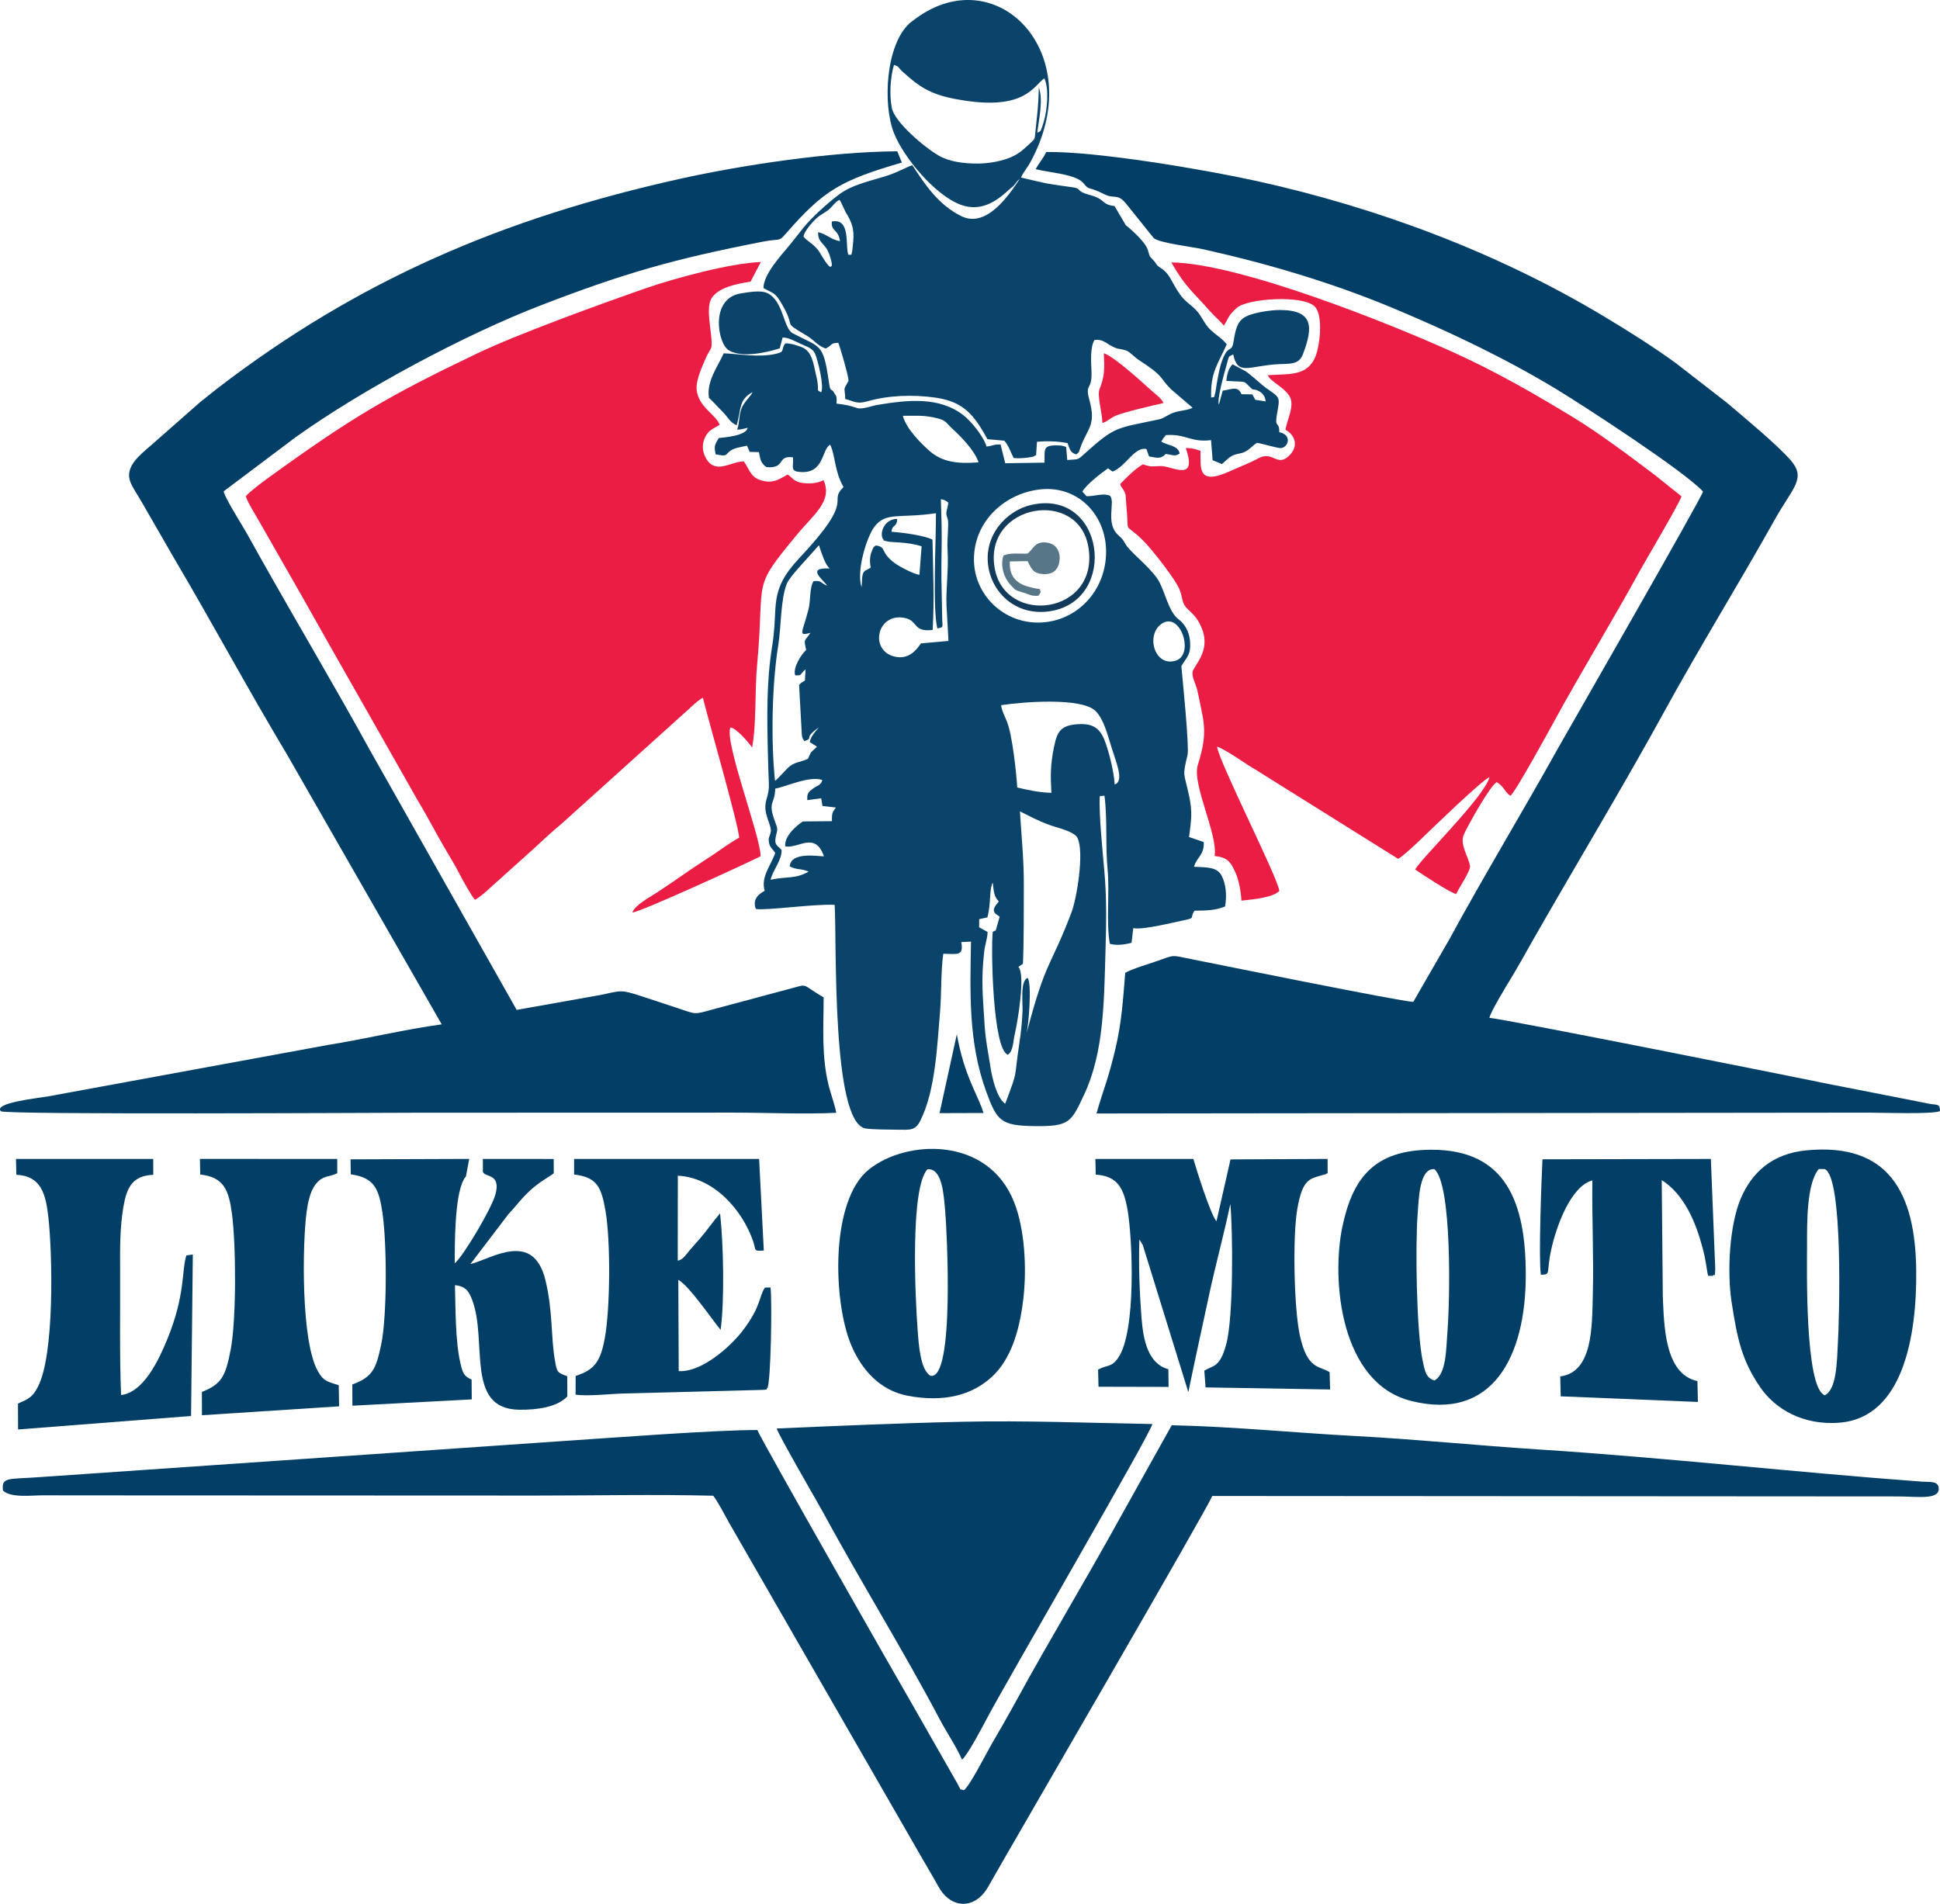
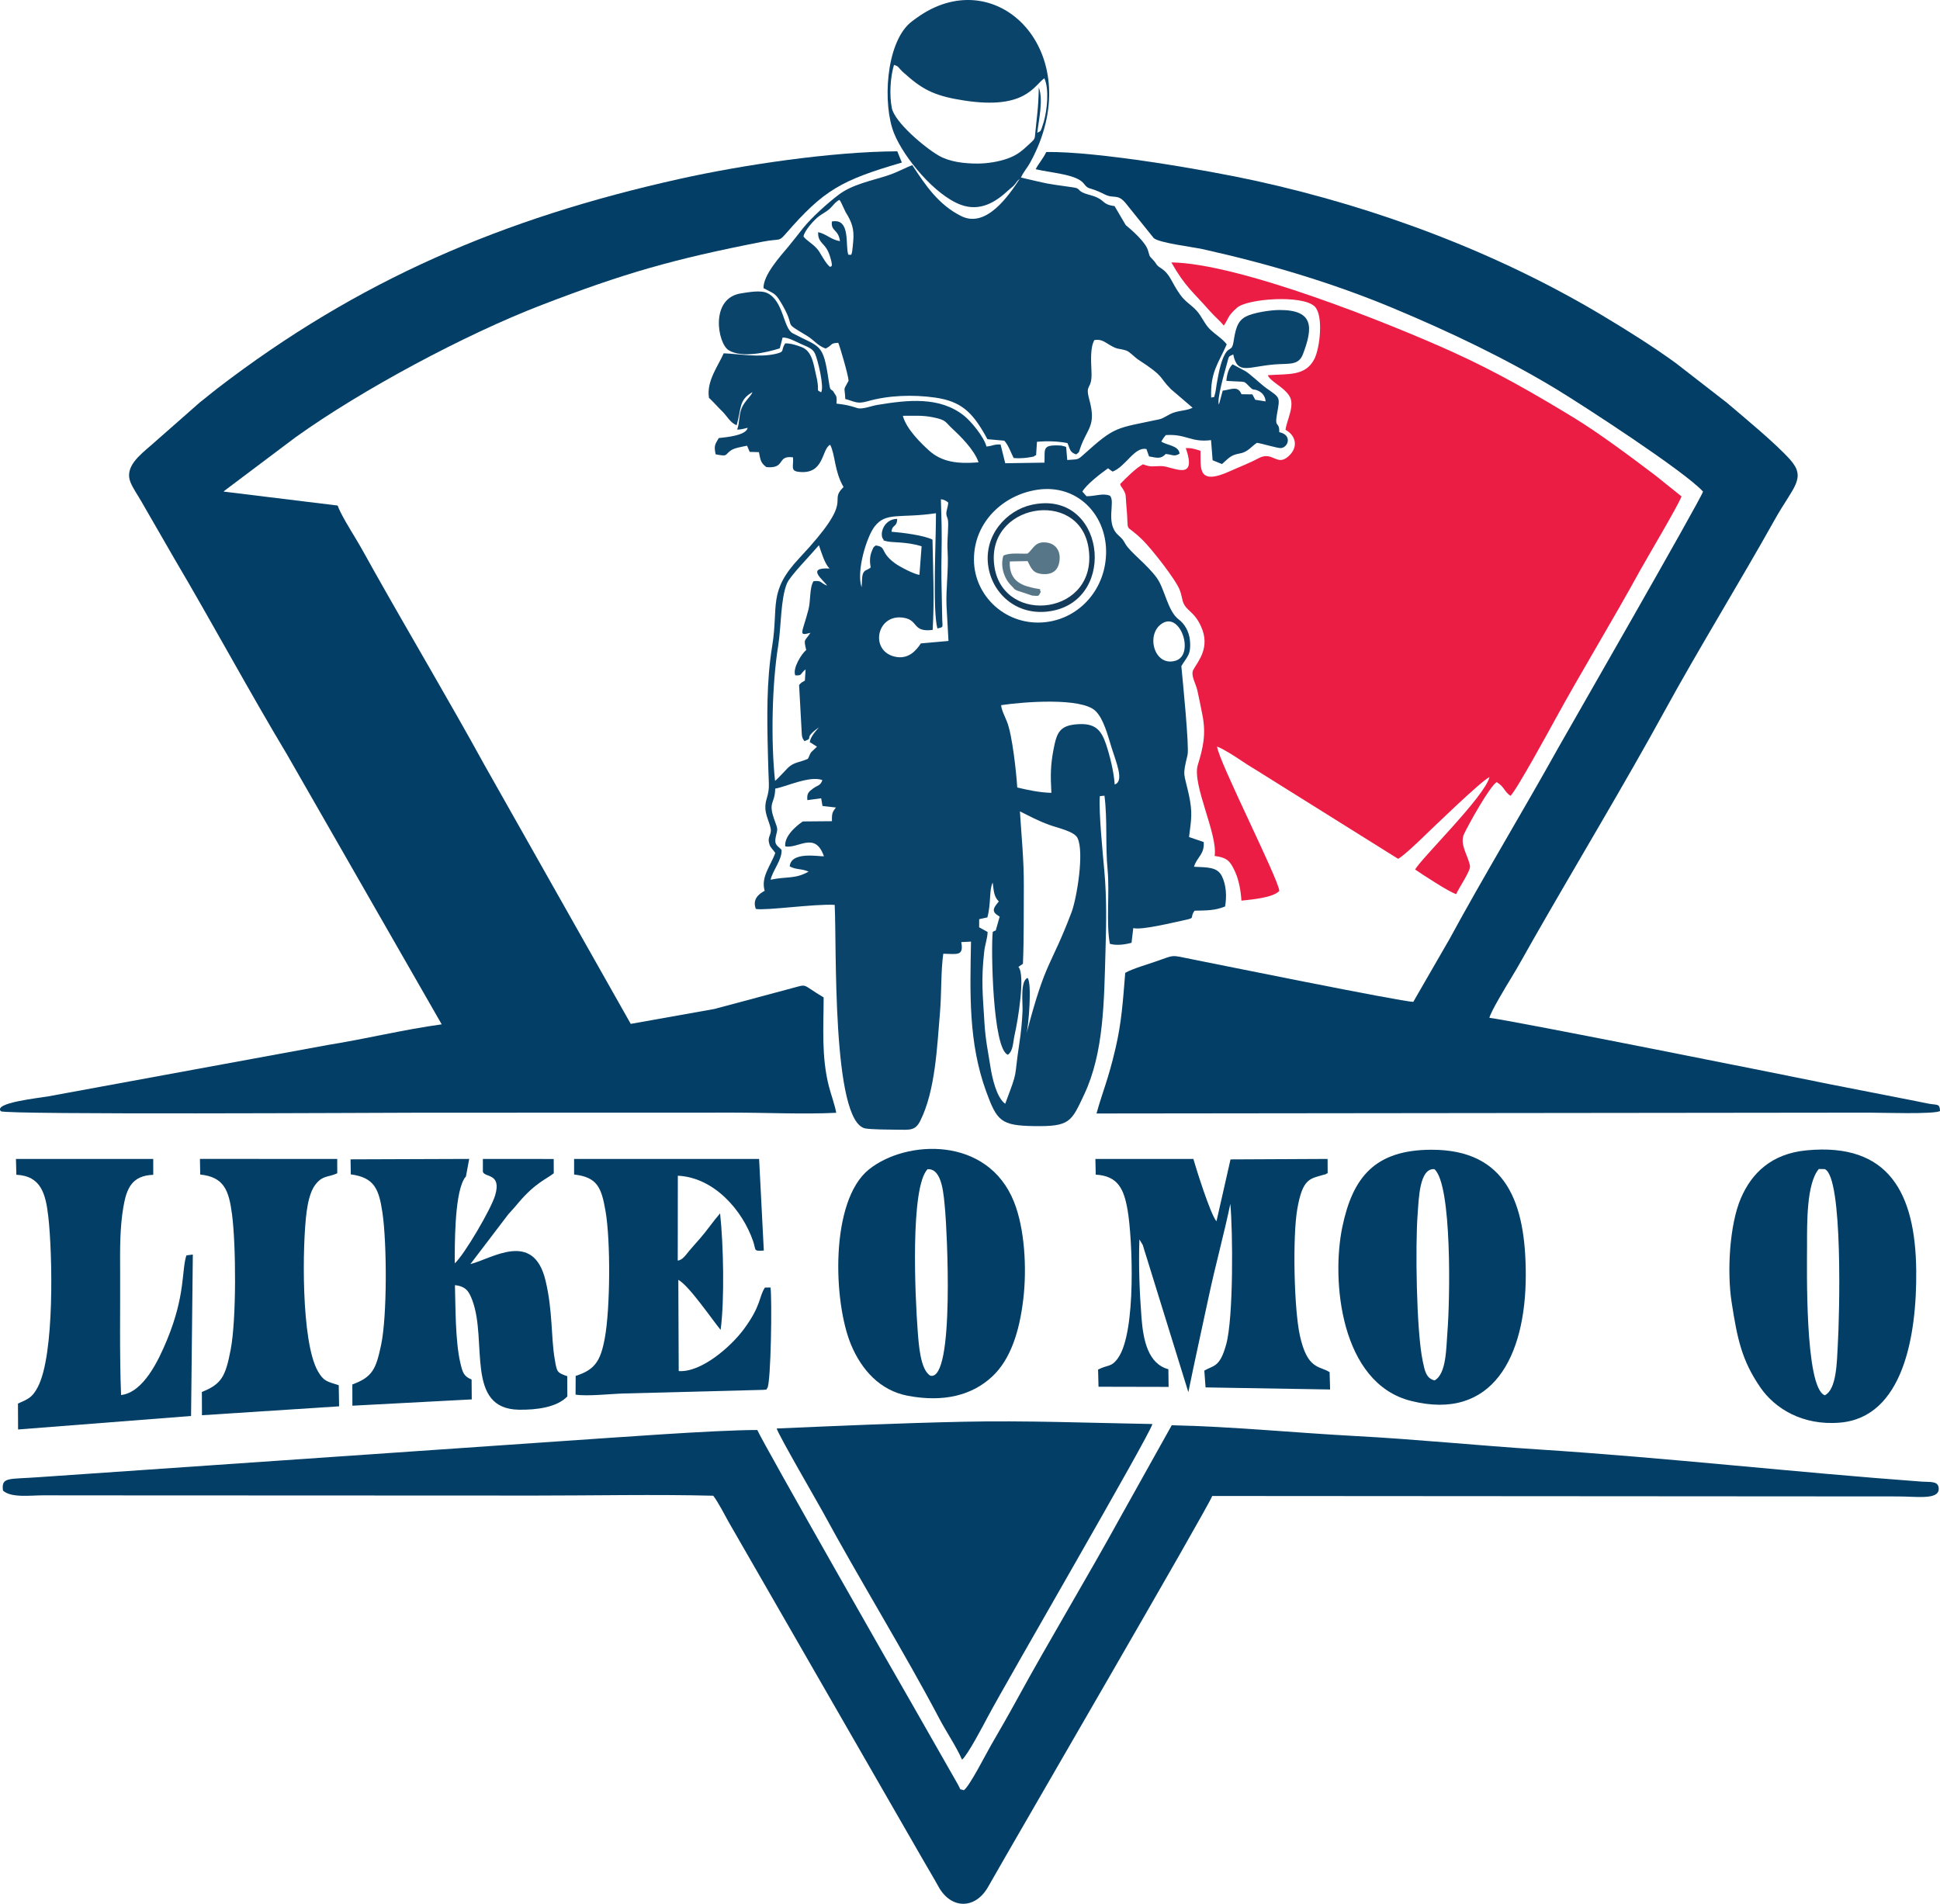
<svg xmlns="http://www.w3.org/2000/svg" xml:space="preserve" width="108.173mm" height="106.171mm" version="1.1" style="shape-rendering:geometricPrecision; text-rendering:geometricPrecision; image-rendering:optimizeQuality; fill-rule:evenodd; clip-rule:evenodd" viewBox="0 0 1679.63 1648.54">
  <defs>
    <style type="text/css"> .fil2 {fill:#023E65} .fil0 {fill:#0B446B} .fil4 {fill:#123B5B} .fil5 {fill:#577788} .fil3 {fill:#E91E45} .fil1 {fill:#EB1D44} </style>
  </defs>
  <g id="Слой_x0020_1">
    <path class="fil0" d="M872.6 913.34c4.74,-3.4 4.31,-10.58 5.95,-17.72 2.74,-11.9 9.36,-51.82 3.18,-58.35l3.92 -2.73c0.89,-21.09 0.65,-45.63 0.76,-67.05 0.12,-23.21 -2.01,-42.62 -3.37,-64.93 8.53,4.24 15.35,8.08 25.63,11.79 7.23,2.62 21.29,5.54 24.16,11.17 6.13,12.04 -0.6,52.54 -5.09,64.38 -18.39,48.51 -21.99,40.18 -38.86,104.5 1.53,-6.08 4.77,-42.49 0.81,-47.6 -6.57,2.49 -4.11,21.62 -4.39,28.48 -0.41,9.75 -1.32,18.69 -2.8,28.38 -5.04,33.03 -0.42,20.63 -12.21,52.12 -7.51,-5.3 -11.31,-22.72 -12.67,-31.32 -2.18,-13.83 -4.39,-23.87 -5.28,-38.56 -1.47,-24.39 -3.01,-37.11 -0.23,-61.85 0.69,-6.15 2.8,-11.4 2.96,-17.04l-7.34 -4.05 0.04 -7.03 7.09 -1.54c3.34,-12.48 1.39,-23.76 4.6,-30.15 0.97,7.88 1.15,12.15 5.29,16.37 -3,3.73 -6.73,7.52 -2.21,11.1l2.94 2.06 -3.37 11.91c-1.49,0.75 -0.72,0.09 -2.61,1.22 -1.6,13.57 -0.2,101.69 13.1,106.41zm-201.42 -230.47c8.7,-1.35 29.74,-11.47 40.81,-7.4 -1.57,4.98 -4.11,4.37 -8.15,7.4 -3.5,2.62 -5.49,4.01 -4.83,9.99l11.94 -1.63 1.15 6.68 11.63 1.33c-2.97,3.87 -3.61,4.67 -3.43,11.85l-25.17 0.22c-0.27,0.08 -16.46,10.64 -15.31,21.6 11.38,2.2 25.87,-13.46 33.53,8.58 -4.54,0.23 -28.6,-4.48 -29.6,8.75 5.76,3.09 10.02,1.75 16.36,4.5 -11.84,6.69 -18.81,4 -32.94,7.02 2,-8.45 10.02,-17.24 9.5,-25.83 -3.26,-3.67 -6.64,-3.97 -5,-11.45 1.45,-6.62 2.07,-5.8 -0.65,-13.05 -6.66,-17.73 -0.16,-14.4 0.17,-28.57zm261.85 -55.76c-15.22,1.02 -17.98,6.82 -20.73,20.94 -2.85,14.62 -2.85,23.12 -2.02,38.49 -10.45,-0.29 -20.28,-2.42 -29.55,-4.64 -0.8,-12.79 -4.24,-45.27 -8.88,-56.93 -1.64,-4.13 -4.93,-10.58 -5.07,-14.36 19.38,-2.93 69.19,-6.78 81.55,4.9 7.03,6.64 10.64,20.7 14.07,31.9 3.75,12.25 11.25,29.03 2.7,31.9 -0.73,-11.18 -4.27,-25.2 -7.51,-34.86 -4.21,-12.55 -9.55,-18.34 -24.57,-17.34zm73.49 -87.48c15.93,-9.46 27.73,27.51 11.32,32.48 -18.79,5.68 -26.31,-23.57 -11.32,-32.48zm-335.49 136.49c-3.66,-34.08 -2.67,-83.55 2.72,-116.94 2.68,-16.64 2,-40.44 7.59,-54.01 2.57,-6.23 19.87,-23.89 27.68,-33.03 2.46,7.29 5.25,16.38 9.22,20.14 -20.84,-1.08 -5.5,9.66 -2.07,14.88 -6.31,-2.45 -4.47,-4.75 -11.84,-3.88 -3.57,5.73 -2.37,16.86 -4.39,24.58 -5.44,20.82 -9.26,23.05 1.72,20.11 -5.02,7.76 -6.03,4.66 -3.65,14.9 -3.87,3 -12.09,15.97 -9.45,21.94 6.33,0.31 3.81,-1.15 8.91,-5.18l-0.6 9.71c-3.66,2.14 -2.71,1.37 -5.02,3.79l2.39 43.41c0.37,2.05 0.25,1.45 0.91,3.22l1.32 2.04c9.08,-3.41 -2.06,-1.68 12.55,-11.92 -3.3,3.72 -7.22,8.09 -7.92,12.74l6.24 3.94 -4.94 4.68c-1.38,1.86 -1.61,3.52 -2.93,5.84 -7.01,3.21 -11.99,2.64 -17.43,7.92 -1.24,1.21 -9.03,9.81 -10.98,11.14zm227.07 -252.04c34.19,-5.09 59.16,20.98 59.54,52.84 0.39,32.52 -22.5,58.31 -52.16,61.78 -33.87,3.96 -62.03,-22.14 -62.24,-53.85 -0.22,-32.72 25.42,-56.38 54.86,-60.76zm-83.47 8.19c3.7,0.63 4.22,1.37 6.34,2.88 -0.2,4.11 -1.91,7.29 -1.63,10.05 0.36,3.46 1.67,2.69 1.58,9.39 -0.11,8.22 -1,13.91 -0.5,22.59 0.94,16.17 -1.53,32.49 -0.95,47.11l1.71 30.72 -23.91 2.13c-3.77,5.78 -10.69,14.26 -22.62,11.45 -22.26,-5.25 -15.45,-38.01 8.28,-33.58 12.5,2.34 6.82,12.57 24.58,10.44 1.5,-27.28 0.34,-50.64 -0.17,-78.15 -6.96,-3.69 -26.03,-6.14 -35.49,-6.86 0.85,-6.97 4.62,-3.27 4.95,-11.14 -11.57,0.16 -15.37,12.73 -12.37,17.3 2.27,2.28 -2.61,0.42 3.18,2.08 4.66,1.33 17.08,0.18 30.31,4.36l-1.89 24.77c-4.88,-0.68 -17.01,-7.03 -21.09,-10 -13.58,-9.93 -6.87,-14.19 -16.74,-15.48 -2.14,1.97 -1.4,0.25 -3.11,4.23 -2.36,5.49 -2.07,9.89 -1.28,14.87 -0.35,0.29 -0.8,0.6 -1.11,0.79l-2.14 1.22c-0.29,0.16 -0.7,0.23 -0.97,0.39 -3.82,2.3 -2.96,6.62 -3.61,14.72 -4.78,-13.68 4.25,-43.41 11.13,-52.48 9.95,-13.11 21.75,-6.98 53.23,-11.67 0.17,21.43 -3.11,83.88 1.25,99.81 5.25,-1.29 4.53,-0.55 4.21,-7.02l-0.71 -35.25c-0.28,-15.74 0.53,-31.46 0.14,-47.33l-0.6 -22.32zm9.91 -61.06c6.68,6.21 19.02,18.21 22.68,29.13 -18.15,1.53 -31.83,-0.24 -42.92,-10.27 -6.54,-5.91 -19.46,-18.29 -22.65,-30.02 9.7,0.04 16.98,-0.62 26.37,1.34 11.49,2.41 9.88,3.64 16.51,9.81zm-128.87 -166.4c0.56,-4.77 9.04,-14.34 13.44,-17.62 2.86,-2.13 6.68,-3.99 9.28,-6.43 2.97,-2.78 4.49,-5.63 8.29,-7.71 0.86,1.09 0.84,0.79 1.67,2.58l3.76 8.01c5.47,8.73 7.52,14.68 6.62,25.12 -1.37,15.99 -1.65,10.89 -4.17,11.93 -3.06,-7.14 2.43,-32.15 -14.33,-28.89 -1.04,8.69 5.76,6.62 7,17.04 -8.05,-1.44 -11.45,-6.08 -18.87,-7.82 -0.42,8.03 4.21,9.16 7.48,14.64 1.44,2.41 2.27,4.67 3.07,7.36 2.74,9.22 0.38,7.25 -0.12,8.09 -3.34,-1.84 -8.36,-11.83 -10.45,-14.55 -4.13,-5.39 -9.65,-7.77 -12.68,-11.76zm150.65 -63.18c-11.74,0 -24.29,-1.49 -33.69,-6.96 -12.57,-7.31 -38.08,-29.02 -40.48,-41.11 -2.23,-11.27 -1.38,-26.55 1.86,-37.38 4.25,1.43 3.18,1.61 6.7,5.22 1.25,1.28 2.38,2.07 3.52,3.1 15.56,14.12 27.19,18.95 50.59,22.55 52.69,8.11 60.24,-12.72 69.34,-19.28 4.3,8.91 2.48,27.64 -0.5,37.76 -3.03,10.29 -2.91,7.56 -5.6,9.48 1.41,-12.07 5.33,-28.48 1.33,-39.32 -0.39,19.03 -1.73,24.86 -3.27,41.57 -0.32,3.42 -0.79,3.65 -5.65,8.12 -5.14,4.72 -9.49,8.89 -18.39,11.99 -7.88,2.74 -17.38,4.25 -25.77,4.26zm159.14 240.66c1.61,-2.72 2.14,-3.48 3.88,-5.54 17.72,-1.19 21.62,6.58 39.16,4.36l1.38 17.43 8.1 3.3c6.08,-5.3 7.42,-7.81 15.63,-9.22 6.73,-1.15 9.77,-6.02 14.6,-9.16 4.15,0.45 18.3,4.92 21.01,4.53 6.39,-0.93 9.56,-11.45 -1.66,-13.77 0.27,-9.79 -4.2,-2.96 -2.01,-15.31 2.78,-15.66 3.02,-14.16 -9.24,-22.85 -4.89,-3.46 -15.4,-13.72 -19.06,-15.21l-10.07 -5.39c-3.35,3.12 -4.82,8.28 -5.42,14.33 18.95,1.35 13.98,-0.7 20.75,5.7 3.06,2.89 2.37,1.02 6.46,2.73 4.51,1.89 6.5,5.54 6.81,9.36l-8.99 -1.41 -2.5 -4.67 -9.43 -0.12c-3.07,-7.74 -8.94,-4.06 -16.25,-3.1l-3.26 12.02c-2.11,-4.02 5.19,-29.11 6.51,-33.84 2.53,-9.09 1.28,-7.21 5.86,-9.56 3.76,18.11 12.72,10.45 36.25,8.64 12.54,-0.96 20.33,1.07 24.15,-8.96 8.84,-23.26 9.27,-38.17 -20.18,-38.14 -8.33,0.01 -22.91,2.34 -29.3,5.69 -7.89,4.13 -9.01,11.93 -10.77,22.42 -1.25,7.48 -3.68,3.81 -7.1,9.72 -4.19,7.25 -5.95,18.52 -7.43,26.6 -0.36,1.99 -0.65,5.15 -1.11,6.95 -1.67,6.44 -0.42,3.02 -3.59,4.52 -0.9,-21.66 5.88,-29.14 13.47,-46.16 -3.71,-4.91 -9.76,-8.37 -14.65,-13.16 -4.62,-4.53 -6.88,-10.99 -11.52,-16.08 -4.48,-4.91 -9.64,-7.5 -14,-13.57 -8.22,-11.43 -8.5,-18.01 -17.33,-23.51 -3.81,-2.37 -3.17,-3.56 -6.29,-6.81 -4,-4.16 -2.5,-2.52 -4.54,-8.63 -2.36,-7.09 -13.55,-16.9 -19.17,-21.57l-9.63 -16.4c-11.09,-1.43 -7.85,-5.01 -17.95,-8.56 -3.23,-1.14 -7.27,-1.91 -9.92,-3.31 -4.46,-2.36 -1.85,-3.45 -8.37,-4.38 -27.12,-3.85 -18.25,-2.37 -44.82,-8.46 2.44,-5.32 5.27,-7.93 8.26,-13.44 49.59,-91.15 -24.31,-171.13 -93,-128.53 -2.88,1.78 -9.2,6.22 -11.49,8.25 -20.88,18.5 -23.61,70.5 -13.65,95.35 8.57,21.38 35.51,53.68 57.77,61.94 16.66,6.18 30.23,-2.22 41.38,-12.69 2.51,-2.36 3.34,-2.41 5.48,-5.01 2.23,-2.71 1.53,-2.59 4.19,-4.7 -9.53,14.47 -28.97,42.94 -50.56,32.25 -19.69,-9.75 -31.03,-26.73 -42.43,-44.14 -6.57,2.38 -12.55,6.05 -21.29,8.92 -14.47,4.74 -30.56,7.66 -42.52,16.72 -9.55,7.23 -23.23,19.54 -30.57,28.65 -4.57,5.68 -8.36,10.72 -12.82,16.1 -6.77,8.16 -21.87,24.51 -21.65,36.11 8.59,4.62 9.99,4.02 14.59,11.57 15.48,25.4 -0.19,15.75 22.97,29.64 6.3,3.77 9.24,8.62 16.26,11.09 6.56,-3.26 3.38,-4.6 10.91,-4.98 1.54,3.45 8.83,28.49 8.93,32.88 -5.01,9.49 -3.35,4 -2.85,15.79 7.94,2 9.86,4.66 19.17,1.99 18.4,-5.28 39.56,-5.89 58.47,-3.24 22.72,3.18 32.13,12.82 43.07,31.78l2.35 4.27 14.61 1.29c3.64,3.88 5.6,10.18 8.13,15 8.17,0.82 16.61,-1.09 17.03,-1.22 0.27,-0.09 0.8,-0.09 0.99,-0.54 0.19,-0.44 0.62,-0.41 1.39,-0.59l0.76 -11.69c8.96,-0.82 18.36,-0.45 26.4,1.12 2.11,4.51 1.7,8.03 7.58,9.81 3.02,-2.75 1.72,-0.33 3.4,-5.24 6.05,-17.68 14.25,-19.14 7.92,-42.26 -3.99,-14.58 2.62,-7.4 1.9,-24.18 -0.4,-9.34 -1.16,-21.1 2.53,-27.36 6.26,-0.99 9.08,1.9 13.71,4.54 7.23,4.12 6.4,2.27 13.74,4.51 2.98,0.91 7.28,5.8 10.57,7.95 23.65,15.37 16.97,14.22 28.27,25.59l18.7 16c-4.18,2.31 -9.89,2.25 -15.79,4.07 -5.34,1.64 -8.64,5.05 -13.25,6.03 -37.73,8.07 -37.53,5.47 -65.47,30.63 -5.45,4.91 -4.64,3.72 -14,4.56l-0.93 -11.13c-0.33,-0.18 -0.71,-0.48 -0.97,-0.56l-3.41 -0.82c-16.87,-0.96 -13.9,2.68 -14.39,14.8l-33.99 0.51 -4.04 -16.26c-6.19,-0.18 -6.01,1.09 -12.18,1.82 -2.37,-8.73 -13.47,-21.99 -19.56,-26.81 -21.13,-16.72 -48.57,-13.59 -74.95,-9.25 -5.02,0.82 -13.09,4.09 -17.25,2.75 -7.25,-2.33 -10.34,-2.95 -18.09,-3.88 0.07,-2.57 0.37,-3.83 -0.27,-6.47l-2.66 -4.29c-2.32,-2.39 -2.49,0.44 -3.85,-9.01 -4.78,-33.13 -7.25,-28.48 -31.15,-41.15 -8.18,-4.33 -7.84,-27.8 -21.86,-34.72 -5.74,-2.84 -16.16,-0.86 -22.85,0.17 -27.22,4.17 -20.33,43.33 -10.77,49.22 11.29,6.94 32.49,2.12 44.3,-1.6l2.43 -9.36c4.7,-0.22 11.01,3.32 15.46,5.36 5.56,2.56 10.45,3.88 12.56,8.46 2.39,5.2 8.24,29.05 5.32,33.61 -4.13,-2.3 -2.22,-0.74 -2.92,-7.23 -0.32,-2.98 -0.72,-4.55 -1.45,-7.65 -2.16,-9.27 -3.23,-20.72 -12.53,-24.29 -3.83,-1.47 -9.4,-3.38 -14.2,-3.21 -4.12,6.13 0.27,7.08 -7.93,9.01 -15.06,3.54 -32.32,0 -45.32,-0.4 -4.72,10.88 -15.08,24.09 -12.74,38.53 4.61,4.31 7.48,7.85 11.46,11.69 4.37,4.22 6.82,9.89 12.53,12.06 4.23,-14.74 1.61,-21.9 13.71,-28.67 -1.52,3.8 -6.61,7.55 -9.27,13.59 -2.7,6.14 -1.68,12.22 -4.01,18.89 4.13,-0.09 6.21,-1.04 9.09,-1.59 -1.23,6.68 -18.66,8.19 -25.03,8.87 -3.53,5.91 -4.2,6.84 -2.71,14.08 11.27,2.22 7.51,0.41 13.42,-3.5 3.19,-2.11 9.42,-2.99 13.79,-3.95l2.27 5.35 8 0.23c1.39,7.21 1.66,9.36 6.48,12.96 17.17,1.54 8.54,-10.39 23.02,-8.47 0.69,7.38 -2.48,11.6 4.55,12.51 22.9,2.97 19.95,-19.65 27.65,-23.41 4.55,9.05 3.5,22.7 11.54,36.6 -14.44,14.45 12.12,7.92 -38.18,61.47 -27.45,29.21 -17.88,41.18 -23.59,76.33 -5.01,30.84 -4.47,61.82 -3.68,93.58 0.21,8.35 0.43,16.63 0.81,24.98 0.5,11.19 -3.5,13.75 -3.02,22.34 0.39,6.91 5.23,14.98 4.72,19.49 -0.47,4.17 -3.18,5.55 -1.02,11.77 0.87,2.5 3.56,4.77 4.87,6.87 -3.83,10.99 -12.7,20.74 -9.17,32.81 -5.45,2.91 -10.75,7.54 -7.65,15.72 8.98,1.56 51.01,-4.55 68.26,-3.53 1.86,33.48 -2.77,188.43 26.67,193.62 5.2,0.92 21.25,1.02 27.27,1.07 11.42,0.1 15.82,0.97 20.21,-7.8 13.09,-26.13 14.53,-64.66 17.04,-93.91 1.37,-15.94 0.68,-35.65 2.83,-50.66 12.38,0.22 17.77,2.17 15.58,-10.09l8.43 -0.42c-0.82,44.41 -2.37,87.28 13.16,129.88 9.3,25.51 12.85,29.38 41.06,29.87 31.49,0.54 32.6,-3.63 43.73,-27.28 17.19,-36.51 17.22,-80.69 18.51,-125.11 0.68,-23.41 1.07,-44.79 -1,-68.34 -1.31,-14.95 -5,-51.33 -3.92,-65.01l4.01 -0.36c2.68,20.9 0.66,42.96 2.71,64.06 1.85,19.04 -1.37,47.39 1.97,64.19 5.71,1.69 12.96,0.7 18.76,-0.88l1.51 -12.72c7.37,1.91 34.61,-4.87 44.27,-6.89 10.28,-2.15 4.13,-1.89 8.8,-8.18 10.71,-0.23 17.45,-0.05 26.41,-3.65 1.54,-8.73 1.04,-18.83 -2.9,-26.52 -4.05,-7.9 -12.88,-7.27 -24.01,-7.88 2.52,-8.54 9.18,-10.47 8.41,-21.41l-12.7 -4.32c1.84,-14.75 3.23,-20.96 -0.09,-36.3 -4.31,-19.93 -5.81,-15.68 -1.21,-34.8 1.59,-6.62 -4.27,-65.5 -5.37,-76.85 4.36,-7.84 8.65,-9.2 7.45,-22.27 -0.74,-8.07 -4.94,-14.65 -9.56,-18.07 -9.78,-7.24 -12.11,-26.36 -19.11,-36.07 -8.41,-11.67 -23.02,-22.23 -27.17,-29.38 -2.62,-4.52 -2.34,-4.06 -6.52,-7.97 -11.11,-10.41 -1.88,-28.84 -6.93,-33.85 -6.05,-2.53 -13.13,0.59 -20.26,0.44l-3.6 -4.01c3.43,-6.03 15.23,-15.21 22.23,-20.17l3.21 2.39c0.11,-0.22 0.49,0.32 0.73,0.49 11.68,-4.62 18.93,-21.78 29.32,-19.55l2.25 6.38c6.82,1.2 10.07,2.54 14.45,-2.11 5.87,0.51 7.24,2.67 12.02,-0.29 -0.92,-7.28 -10.94,-7.01 -15.9,-10.52z" />
-     <path class="fil1" d="M658.71 226.89c-26.11,0.96 -73.74,13.7 -100.04,22.86 -39.99,13.93 -110.45,39.5 -146,56.5 -76.13,36.4 -108.5,55.53 -178.08,105.87 -6.5,4.71 -16.9,12.26 -21.79,17.51 1.42,5.42 9.25,17.37 12.27,23.01l37.3 65.33c16.56,29.58 32.5,57.53 49.4,87.21l49.52 87.27c8.46,13.94 16.22,29.16 24.74,43.62 4.19,7.11 8.45,14 12.4,21.86 1.99,3.96 10.13,18.39 12.74,21.19 3.63,-1.59 10.33,-7.58 13.15,-10.29l36.71 -32.97c8.31,-7.67 16.01,-15.01 24.98,-22.37l109.9 -99.08c3.74,-3.36 7.9,-7.65 12.63,-10.22 4.31,17.77 31.51,112.29 31.37,121.21 -7.58,4.06 -16.55,10.83 -23.82,15.62 -7.79,5.12 -16.24,10.59 -23.66,15.78 -7.74,5.41 -15.58,10.7 -23.49,15.96 -5.57,3.7 -19.7,11.19 -21.41,17.43 7.09,-0.46 98.89,-42.54 110.98,-48.71 0.18,-16.93 -31.86,-99.97 -26.07,-111.57 5.13,0.51 16.66,14.03 18.71,17.44 3.85,-20 2.27,-48.93 4.29,-70.79 7.17,-77.52 -5.78,-64.83 34.72,-113.78 14.35,-17.34 31,-28.95 22.85,-46.99 -4.82,2.47 -10.89,3.36 -17.93,2.45 -7.79,-1.02 -8.53,-4.2 -13.08,-7.35 -7.09,3.82 -12.84,8.62 -24.1,4.7 -8.61,-3 -9.18,-9.93 -14.03,-16.1 -11.79,0.36 -25.12,12.22 -33.22,-3.75 -2.89,-5.7 -2.79,-12.15 0.11,-17.65 3.17,-6.02 6.31,-6.45 12.25,-10.23 -2.92,-8.77 -18.23,-15.15 -19.84,-30.25 -0.89,-8.36 4.86,-20.38 8.33,-28.48 1.2,-2.81 3.61,-6.27 4.15,-7.7 2.61,-7 -5.68,-33.24 0.35,-43.05 5.72,-9.31 21.2,-12.56 33.83,-14.48l8.9 -16.99z" />
    <path class="fil1" d="M1014.13 227.21c12.14,21.42 18.9,25.59 33.28,42.05 4.2,4.8 8.72,8.38 12.13,12.68 4.33,-6.23 2.84,-7.87 11.44,-15.47 8.94,-7.91 56.58,-11.36 67.19,-1.16 7.95,7.64 4.58,36.49 -0.3,45.74 -7.83,14.81 -22.1,12.56 -40.23,13.83 2.28,5.61 13.04,9.6 18.46,17.65 5.51,8.19 -1.89,20.68 -3.14,29.67 8.47,4.48 11.91,14.55 2.55,22.94 -10.19,9.15 -13.51,-5.04 -25.97,1.7 -7.8,4.22 -15.75,7.13 -24.35,11.05 -28.98,13.21 -25.46,-2.87 -25.84,-17.54 -3.9,-1.32 -7.92,-2.56 -12.72,-2.33 10.43,29.94 -11.57,15.6 -21.21,15.56 -7.76,-0.03 -8.42,1.26 -15.82,-1.53 -6.07,3.17 -14.48,11.59 -19.78,17.08 0.98,2.6 -0.04,0.49 1.25,2.68 0.19,0.32 0.89,1.22 1.1,1.55 3.3,5.34 2.23,6.04 2.9,12.88 2.9,29.5 -3.11,14.22 14.46,31.65 7.96,7.9 28.44,34.04 31.87,43 3.02,7.88 1.18,11.36 7.67,17.27 4.97,4.53 7.77,7.76 10.74,14.24 8.4,18.31 -2.63,30.24 -6.58,37.45 -2.65,4.83 2.02,11.68 3.48,18.22 1.63,7.26 2.8,13.45 4.26,20.7 3.45,17.09 0.58,28.93 -3.95,43.74 -5.11,16.73 17.54,60.15 14.59,78.68 11.18,1.44 13.58,4.71 17.72,13.69 3.23,6.99 5.01,16.68 5.47,25.01 9.44,-1 27.48,-2.6 32.83,-8.44 -0.9,-10.75 -52.57,-112.25 -53.9,-124.98 5.23,1.85 16.3,8.98 21.04,12.23 6.8,4.66 12.61,7.81 19.3,12.17l116.36 72.78c3.83,-1.63 17.64,-14.89 20.41,-17.54 9.72,-9.34 51.2,-49.61 58.74,-53.23 -4.03,16.82 -59.62,70.87 -64.34,80.07 5.66,3.9 29.76,19.76 35.53,21.27 2,-4.97 12.58,-20.15 11.93,-24.31 -1.33,-8.51 -9.34,-18.79 -5.12,-27.8 3.61,-7.72 22.38,-41.65 28.3,-44.86 7.03,4.48 6.3,8.04 11.83,11.88 4.88,-4.03 35.67,-60.54 38.09,-64.96 22.93,-41.97 50.74,-87.4 73.93,-129.8 4.97,-9.08 33.49,-57.03 36.11,-64.53l-22.49 -18.05c-20.4,-15.48 -49.11,-36.92 -70.84,-50.15 -33.76,-20.55 -66.78,-39.57 -103.95,-56.45 -56.1,-25.48 -185.82,-77.25 -244.47,-77.97z" />
    <path class="fil2" d="M1441.2 615.66c29.05,-53.15 65.33,-111.99 95.57,-166.07 15.57,-27.85 27.66,-35.35 13.03,-51.67 -12.86,-14.34 -39.31,-36.06 -54.7,-49.19l-44.41 -34.48c-19.75,-14.29 -41.1,-27.74 -63,-40.86 -90.79,-54.38 -194.32,-93.42 -299.91,-116.7 -44.06,-9.71 -138.09,-25.73 -181.9,-25.08 -3.18,6.38 -6.22,9.26 -9.2,14.92 14.03,3.27 35.3,4.42 41.56,12.31 5.06,6.39 3.26,1.98 18.2,9.49 8.27,4.16 11.07,-1.12 18.39,7.88l24.01 29.89c4.41,4.25 33.9,7.73 42.86,9.73 57.76,12.89 112.43,29.35 163.59,50.66 50.08,20.85 99.69,44.64 143.19,71.12 22.63,13.78 110.15,70.57 125.98,88.06 -1.69,6.4 -121.62,215.21 -125.19,221.63 -30.39,54.65 -65.33,112.4 -94.35,165.94l-31.32 54.3c-10.62,-0.23 -173.97,-33.38 -191.96,-36.97 -18.55,-3.71 -13.89,-3.89 -30.86,1.96 -7.22,2.49 -20.33,6.32 -26.57,9.88 -1.98,24.1 -3.08,42.72 -8.46,65.61 -6.52,27.72 -10.68,35.77 -16.41,56.17l668.66 -0.73c10.36,-0.01 56.4,1.6 61.63,-1.41 -0.15,-6.57 -2.35,-5.05 -9.45,-6.29 -3.92,-0.68 -8.1,-1.68 -11.87,-2.38l-73.8 -14.46c-24.17,-5.05 -278.23,-55.87 -294.99,-57.54 0.9,-4.97 14.74,-27.83 18.3,-33.63 6.66,-10.86 12.97,-22.46 19.19,-33.38 36.39,-63.82 80.09,-136.32 114.19,-198.71z" />
-     <path class="fil2" d="M193.61 425.68c0.26,-0.27 0.6,-0.62 0.79,-0.8l61.73 -46.42c57.28,-41.02 146.46,-88.85 212.93,-114.41 71.21,-27.38 113.49,-39.59 191.13,-54.74 15.72,-3.07 13.66,0.52 20.38,-7.22 32.82,-37.76 47.99,-46.06 100.24,-61.33l-3.94 -9.74c-57.47,0.3 -134.47,11.9 -188.21,23.84 -153.48,34.1 -278.85,87.99 -400.75,181.69 -5.39,4.14 -9.6,7.83 -14.66,11.68l-42.62 37.51c-9.52,8.27 -23,18.53 -17.68,31.79 2.14,5.33 6.65,11.75 9.52,16.81l28.84 50.04c32.36,54.77 64.71,114.88 96.97,168.58l134.15 234.05c-32.62,4.43 -65.51,12.58 -98.16,17.78l-242.2 44.52c-9.25,1.64 -48.1,5.63 -41.29,12.98 6.11,3.08 324.8,1.29 361.72,1.23l272.13 -0.07c28.87,0 60.98,1.53 89.36,0.15 -1.07,-6.53 -4.44,-15.54 -6.3,-22.78 -6.66,-25.95 -4.59,-51.68 -4.58,-77.13 -20.03,-11.84 -12.89,-11.77 -28.15,-7.79l-66.41 17.79c-18.91,5.24 -15.07,4.72 -32.62,-0.99 -10.43,-3.39 -21.18,-6.99 -31.67,-10.41 -17.12,-5.57 -16.29,-4.47 -34.48,-0.7l-72.45 12.91 -126.69 -224.26c-29.85,-54.41 -64.61,-112.89 -95.8,-168.4 -5.29,-9.41 -10.06,-18.37 -15.71,-27.72 -3.84,-6.35 -13.41,-21.84 -15.55,-28.46z" />
+     <path class="fil2" d="M193.61 425.68c0.26,-0.27 0.6,-0.62 0.79,-0.8l61.73 -46.42c57.28,-41.02 146.46,-88.85 212.93,-114.41 71.21,-27.38 113.49,-39.59 191.13,-54.74 15.72,-3.07 13.66,0.52 20.38,-7.22 32.82,-37.76 47.99,-46.06 100.24,-61.33l-3.94 -9.74c-57.47,0.3 -134.47,11.9 -188.21,23.84 -153.48,34.1 -278.85,87.99 -400.75,181.69 -5.39,4.14 -9.6,7.83 -14.66,11.68l-42.62 37.51c-9.52,8.27 -23,18.53 -17.68,31.79 2.14,5.33 6.65,11.75 9.52,16.81l28.84 50.04c32.36,54.77 64.71,114.88 96.97,168.58l134.15 234.05c-32.62,4.43 -65.51,12.58 -98.16,17.78l-242.2 44.52c-9.25,1.64 -48.1,5.63 -41.29,12.98 6.11,3.08 324.8,1.29 361.72,1.23l272.13 -0.07c28.87,0 60.98,1.53 89.36,0.15 -1.07,-6.53 -4.44,-15.54 -6.3,-22.78 -6.66,-25.95 -4.59,-51.68 -4.58,-77.13 -20.03,-11.84 -12.89,-11.77 -28.15,-7.79l-66.41 17.79l-72.45 12.91 -126.69 -224.26c-29.85,-54.41 -64.61,-112.89 -95.8,-168.4 -5.29,-9.41 -10.06,-18.37 -15.71,-27.72 -3.84,-6.35 -13.41,-21.84 -15.55,-28.46z" />
    <path class="fil2" d="M2.56 1290.72c7.1,6.53 23.72,4.11 35.24,4.12 12.71,0.01 25.42,0.04 38.12,0.05l387.82 0.16c50.86,-0 103.08,-1.12 153.76,0.13 3.86,4.83 9.87,16.43 13.44,22.89l168.5 292.91c4.27,7.48 8.91,15.06 12.99,22.52 10.9,20 31.99,19.99 43.09,0.35 21.66,-38.36 191.39,-330.06 193.99,-338.44l593.47 0.39c16.59,-0.02 35.47,3.19 35.54,-6.49 0.05,-7.17 -7.22,-5.79 -14.51,-6.32 -110.29,-8.07 -220.35,-20.69 -332.61,-27.92 -52.27,-3.37 -105.14,-8.76 -157.74,-11.56 -52.72,-2.81 -106.33,-8.21 -159.18,-9.36l-44.74 80.13c-28.66,52.19 -61.44,106.39 -89.44,157.66 -7.12,13.03 -14.71,26.28 -22.4,39.48 -3.9,6.69 -18.5,35.54 -23.43,38.78 -5.1,-1.88 -0.75,2.26 -7.34,-8.89l-39.17 -68.68c-7.21,-12.18 -126.99,-222.28 -132.29,-234.35 -36.85,-0.02 -125.96,6.75 -167.41,9.5l-454.44 31.33c-26.47,1.98 -32.78,-0.48 -31.26,11.61z" />
    <path class="fil2" d="M832.92 1523.73c4.81,-3.69 19.51,-31.84 21.96,-36.48 15.65,-29.72 140.54,-244.48 142.85,-254.15 -54.79,-0.94 -109.57,-3.16 -164.56,-1.96 -54.21,1.18 -106.94,3.51 -160.72,5.83 1.56,5.69 35.75,64.53 39.84,72.07 31.39,57.98 70.93,122.06 100.93,179.09 6.06,11.53 14.71,24.19 19.7,35.59z" />
    <path class="fil2" d="M1564.51 1079.06c0,-19.83 -0.49,-54.21 10.21,-66.79l5.1 0.07c16.02,6.48 12.81,127.37 11.3,152.79 -0.78,13.19 -0.82,38.05 -11.24,43.07 -17.49,-6.45 -15.37,-111.93 -15.37,-129.15zm-65.28 48.64c4.92,31.8 8.85,50.56 25.08,74 12.17,17.59 35.98,32.98 68.77,30.18 54.43,-4.65 66.57,-74.78 65.96,-131.79 -0.71,-66.68 -23.49,-110.85 -94.99,-103.98 -30.17,2.9 -47.48,19.56 -56.91,41.69 -9.65,22.64 -12.06,63.08 -7.91,89.9z" />
    <path class="fil2" d="M393.73 1093.99c-0.02,-15.85 -0.22,-57.26 7.54,-72.11 0.81,-1.55 0.96,-1.82 2.13,-3.13l2.82 -15.21 -102.72 0.37 0.21 13c20.4,2.79 24.33,12.57 27.39,33.09 3.89,26.01 4.2,89.62 -1.19,114.84 -4.34,20.33 -7.21,27.54 -24.86,34.01l0.04 18.39 103.35 -5.46 -0.14 -17.22c-7,-2.79 -7.9,-6.45 -9.81,-14.7 -4.31,-18.61 -4.09,-47.85 -4.6,-67.01 9.47,1.06 12.13,5.32 15.04,13.11 13.26,35.51 -6.31,93.99 40.33,94.75 15.52,0.25 33.02,-2.14 41.93,-11.5l-0.07 -17.51c-9.01,-3.19 -8.88,-3.48 -10.81,-14.54 -3.36,-19.21 -1.61,-41.86 -8.05,-68.51 -10.58,-43.8 -46.84,-18.47 -65.01,-14.04l32.86 -43.15c4.4,-4.73 5.63,-6.31 9.2,-10.5 14.54,-17.03 24.52,-20.36 30.13,-25l-0.06 -12.36 -61.3 -0.03 -0.02 11.08c1.51,5.2 16.32,0.98 10.67,20.3 -3.5,11.98 -26.79,51.64 -35.02,59.05z" />
    <path class="fil2" d="M1148.28 1016.46c0.2,-0.46 0.72,-0.32 1.2,-0.5l-0.07 -12.41 -84.04 0.41 -12.16 53.59c-5.26,-5.82 -18.27,-47.77 -20,-53.97l-84.84 -0.03 0.31 13.59c19.15,1.2 24.34,12.13 27.57,30.65 4.23,24.23 7.74,105.33 -8.19,128.05 -5.9,8.42 -8.94,5.7 -17.35,10.13l0.38 14.85 60.68 0.13 -0.21 -15.3c-17.49,-4.74 -21.73,-24.81 -23.28,-44.8 -1.68,-21.62 -2.59,-45.71 -1.78,-67.61l2.88 4.8c0.45,1.13 0.82,2.7 1.2,3.94 0.97,3.09 1.6,5.1 2.49,7.96l35.79 115.57c5.58,-27.56 11.79,-55.16 17.61,-82.56 5.8,-27.29 13.18,-53.82 18.75,-80.49 2.16,22.84 2.86,98.34 -3.62,121.81 -5.56,20.16 -10.99,17.84 -18.91,22.6l1.08 14.52 107.82 1.8 -0.42 -15.01c-8.75,-5.66 -19.24,-1.81 -25.79,-31.89 -5.11,-23.48 -6.3,-85.69 -2.22,-109.23 4.76,-27.44 11.1,-26.24 24.02,-30.15 0.28,-0.09 0.88,0.01 1.08,-0.45z" />
    <path class="fil2" d="M1241.91 1012.42c15.31,13.28 13.53,113.36 11.23,141.19 -1.09,13.14 -0.67,36.02 -11.12,41.73 -7.45,-1.84 -8.52,-8.64 -10.22,-16.63 -5.59,-26.33 -6.48,-100.67 -4.43,-127.33 1.02,-13.28 1.49,-40.13 14.54,-38.97zm-2.52 -16.83c-49.26,0.07 -68.28,24.08 -77.2,66.79 -9.74,46.67 -1.49,135.2 59.2,150.64 70.98,18.05 99.61,-38.57 99.61,-108.98 0,-61.89 -16.47,-108.53 -81.62,-108.45z" />
    <path class="fil2" d="M803.06 1012.43c13.05,-0.74 14,22.75 15.28,36.34 1.26,13.44 8.64,147.21 -12.79,142.51 -8.67,-4.98 -10.08,-26.49 -11.02,-38.85 -2.23,-29.27 -6.63,-124.09 8.53,-140zm82.89 112.65c3.2,-27.13 1.18,-61.12 -7.96,-84.17 -22.74,-57.38 -93.51,-54.14 -125.72,-28.23 -33.76,27.17 -31.02,114.74 -15.31,152.05 8.85,21.01 24.6,39.36 49.24,43.95 31.14,5.79 55.55,-0.48 72.98,-16.83 15.64,-14.67 23.44,-38.6 26.76,-66.77z" />
    <path class="fil2" d="M586.84 1018.08c31.41,1.48 55.98,29.89 65.19,56.68 2.78,8.1 -0.09,8.72 9.27,8.11l-4.07 -79.31 -160.18 0.01 -0 13.46c20.04,2.35 23.63,11.05 27.21,31.7 4.46,25.73 4.11,84.42 -0.65,110.12 -3.64,19.64 -8.53,27.28 -25.2,32.58l-0.09 16.21c10.17,1.63 30.43,-0.68 41.68,-0.99l120.99 -3.14c5.88,-0.8 1.14,0.43 3.36,-1.55 3.14,-4.31 4.18,-77.2 2.75,-87.08l-4.84 0.06c-5.4,8.08 -2.87,15.35 -18.5,36.34 -11.13,14.94 -36.57,37.31 -56.14,35.97l-0.34 -79.01c9.15,4.91 28.85,33.84 36.61,43.35 3.52,-25.87 2.46,-74.4 -0.45,-100.91 -6.4,7.33 -10.95,14.39 -17.54,21.94 -2.98,3.42 -6.25,6.97 -9.23,10.55 -2.74,3.29 -5.73,7.97 -9.89,8.43l0.07 -73.52z" />
    <path class="fil2" d="M103.99 1098.78c-0.1,-17.87 -0.15,-36.08 2.78,-53.36 2.85,-16.8 7.6,-27.41 25.92,-28.13l-0.02 -13.72 -118.85 -0.02 0.35 13.7c21.3,1.06 25.42,16.23 27.72,36.82 3.5,31.25 5.59,119.5 -9.3,147.28 -4.73,8.82 -7.81,9.88 -17.03,14.06l0.1 22.41 149.77 -11.68 1.52 -139.8 -5.56 0.73c-4.24,12.83 -0.68,33.99 -16.58,72.71 -7.33,17.85 -20.49,46 -39.98,48.22 -1.42,-35.54 -0.63,-73.44 -0.82,-109.24z" />
-     <path class="fil2" d="M1469.58 1195.91c-28.8,-6.14 -28.83,-49.41 -29.94,-73.44l-0.93 -100.6c19.55,12.46 29.59,36.63 35.46,59.06 1.21,4.62 2.02,8.09 2.78,12.79 2.4,14.67 0.94,10.19 5.66,11.16 2.75,-3.3 1.69,4.18 2.43,-6.03l-3.8 -95.28 -145.81 0.29c-0.86,19 -3.41,84.52 -1.4,99.96 9.22,-0.21 4.38,-0.89 9.11,-22.29 4.36,-19.72 16.83,-54.37 35.5,-59.38 -0.42,32.89 1.29,66.17 0.4,98.98 -0.75,27.26 0.27,67.04 -28.19,70.75l0.39 17.23 118.79 4.88 -0.43 -18.08z" />
    <path class="fil2" d="M265.51 1049.02c1.05,-7.73 3.08,-17.23 7.29,-22.89 6.5,-8.72 11.42,-6.46 19.2,-10.17l-0.04 -12.39 -118.86 -0.05 0.26 13.55c20.65,2.11 24.8,13.76 27.51,34.36 3.52,26.72 3.88,91.01 -1.15,117.22 -4.43,23.06 -7.76,29.89 -24.94,36.67l0.08 20.16 118.73 -7.71 -0.31 -18.26c-10.33,-3.29 -13.15,-3.55 -18.04,-12.1 -14.73,-25.72 -13.53,-110.35 -9.73,-138.39z" />
-     <path class="fil3" d="M954.45 366.3c4.6,-1.47 5.75,-3.52 10.63,-5.92 6.83,-3.36 34.55,-9.59 42.29,-11.41 -2.3,-4.56 -6.33,-7.02 -11.85,-12.02 -7.96,-7.21 -30.9,-28.09 -39.84,-31.07 0.6,13.17 0.87,19.77 -3.7,30.97 -2.28,5.59 2.26,19.92 2.47,29.45z" />
    <path class="fil4" d="M861.09 491.42c-9.15,-55.26 73.14,-69.2 81.32,-17.09 9.12,58.08 -72.89,67.98 -81.32,17.09zm-5.29 0c4.07,23.61 25.7,42.87 54.74,37.61 57.75,-10.45 45.66,-105.59 -17.22,-91.94 -21.85,4.74 -42.28,26.64 -37.52,54.33z" />
-     <path class="fil2" d="M813.46 963.89l38 -0.12c-4.3,-15.15 -16.33,-30.66 -23.05,-68.13l-14.95 68.25z" />
    <path class="fil5" d="M889.69 479.38c-6.86,0.31 -14.75,-1.03 -20.93,1.67 -2.83,8.76 0.11,19.75 7.31,26.6 3.81,3.63 0.09,1.2 4.29,3.67l13.29 4.41c6.77,0.64 5.24,0.38 7.48,-3.28 -2.39,-3.41 2.86,-1.45 -4.77,-2.98 -9.68,-1.95 -23.07,-5.17 -22.08,-23.31l15.41 -0.28c3.12,6.16 4.43,10.65 13.24,11.23 9.09,0.6 13.7,-4.02 14.47,-12.35 0.72,-7.81 -3.42,-13.72 -10.64,-14.86 -10.59,-1.68 -11.9,5.2 -17.08,9.48z" />
  </g>
</svg>